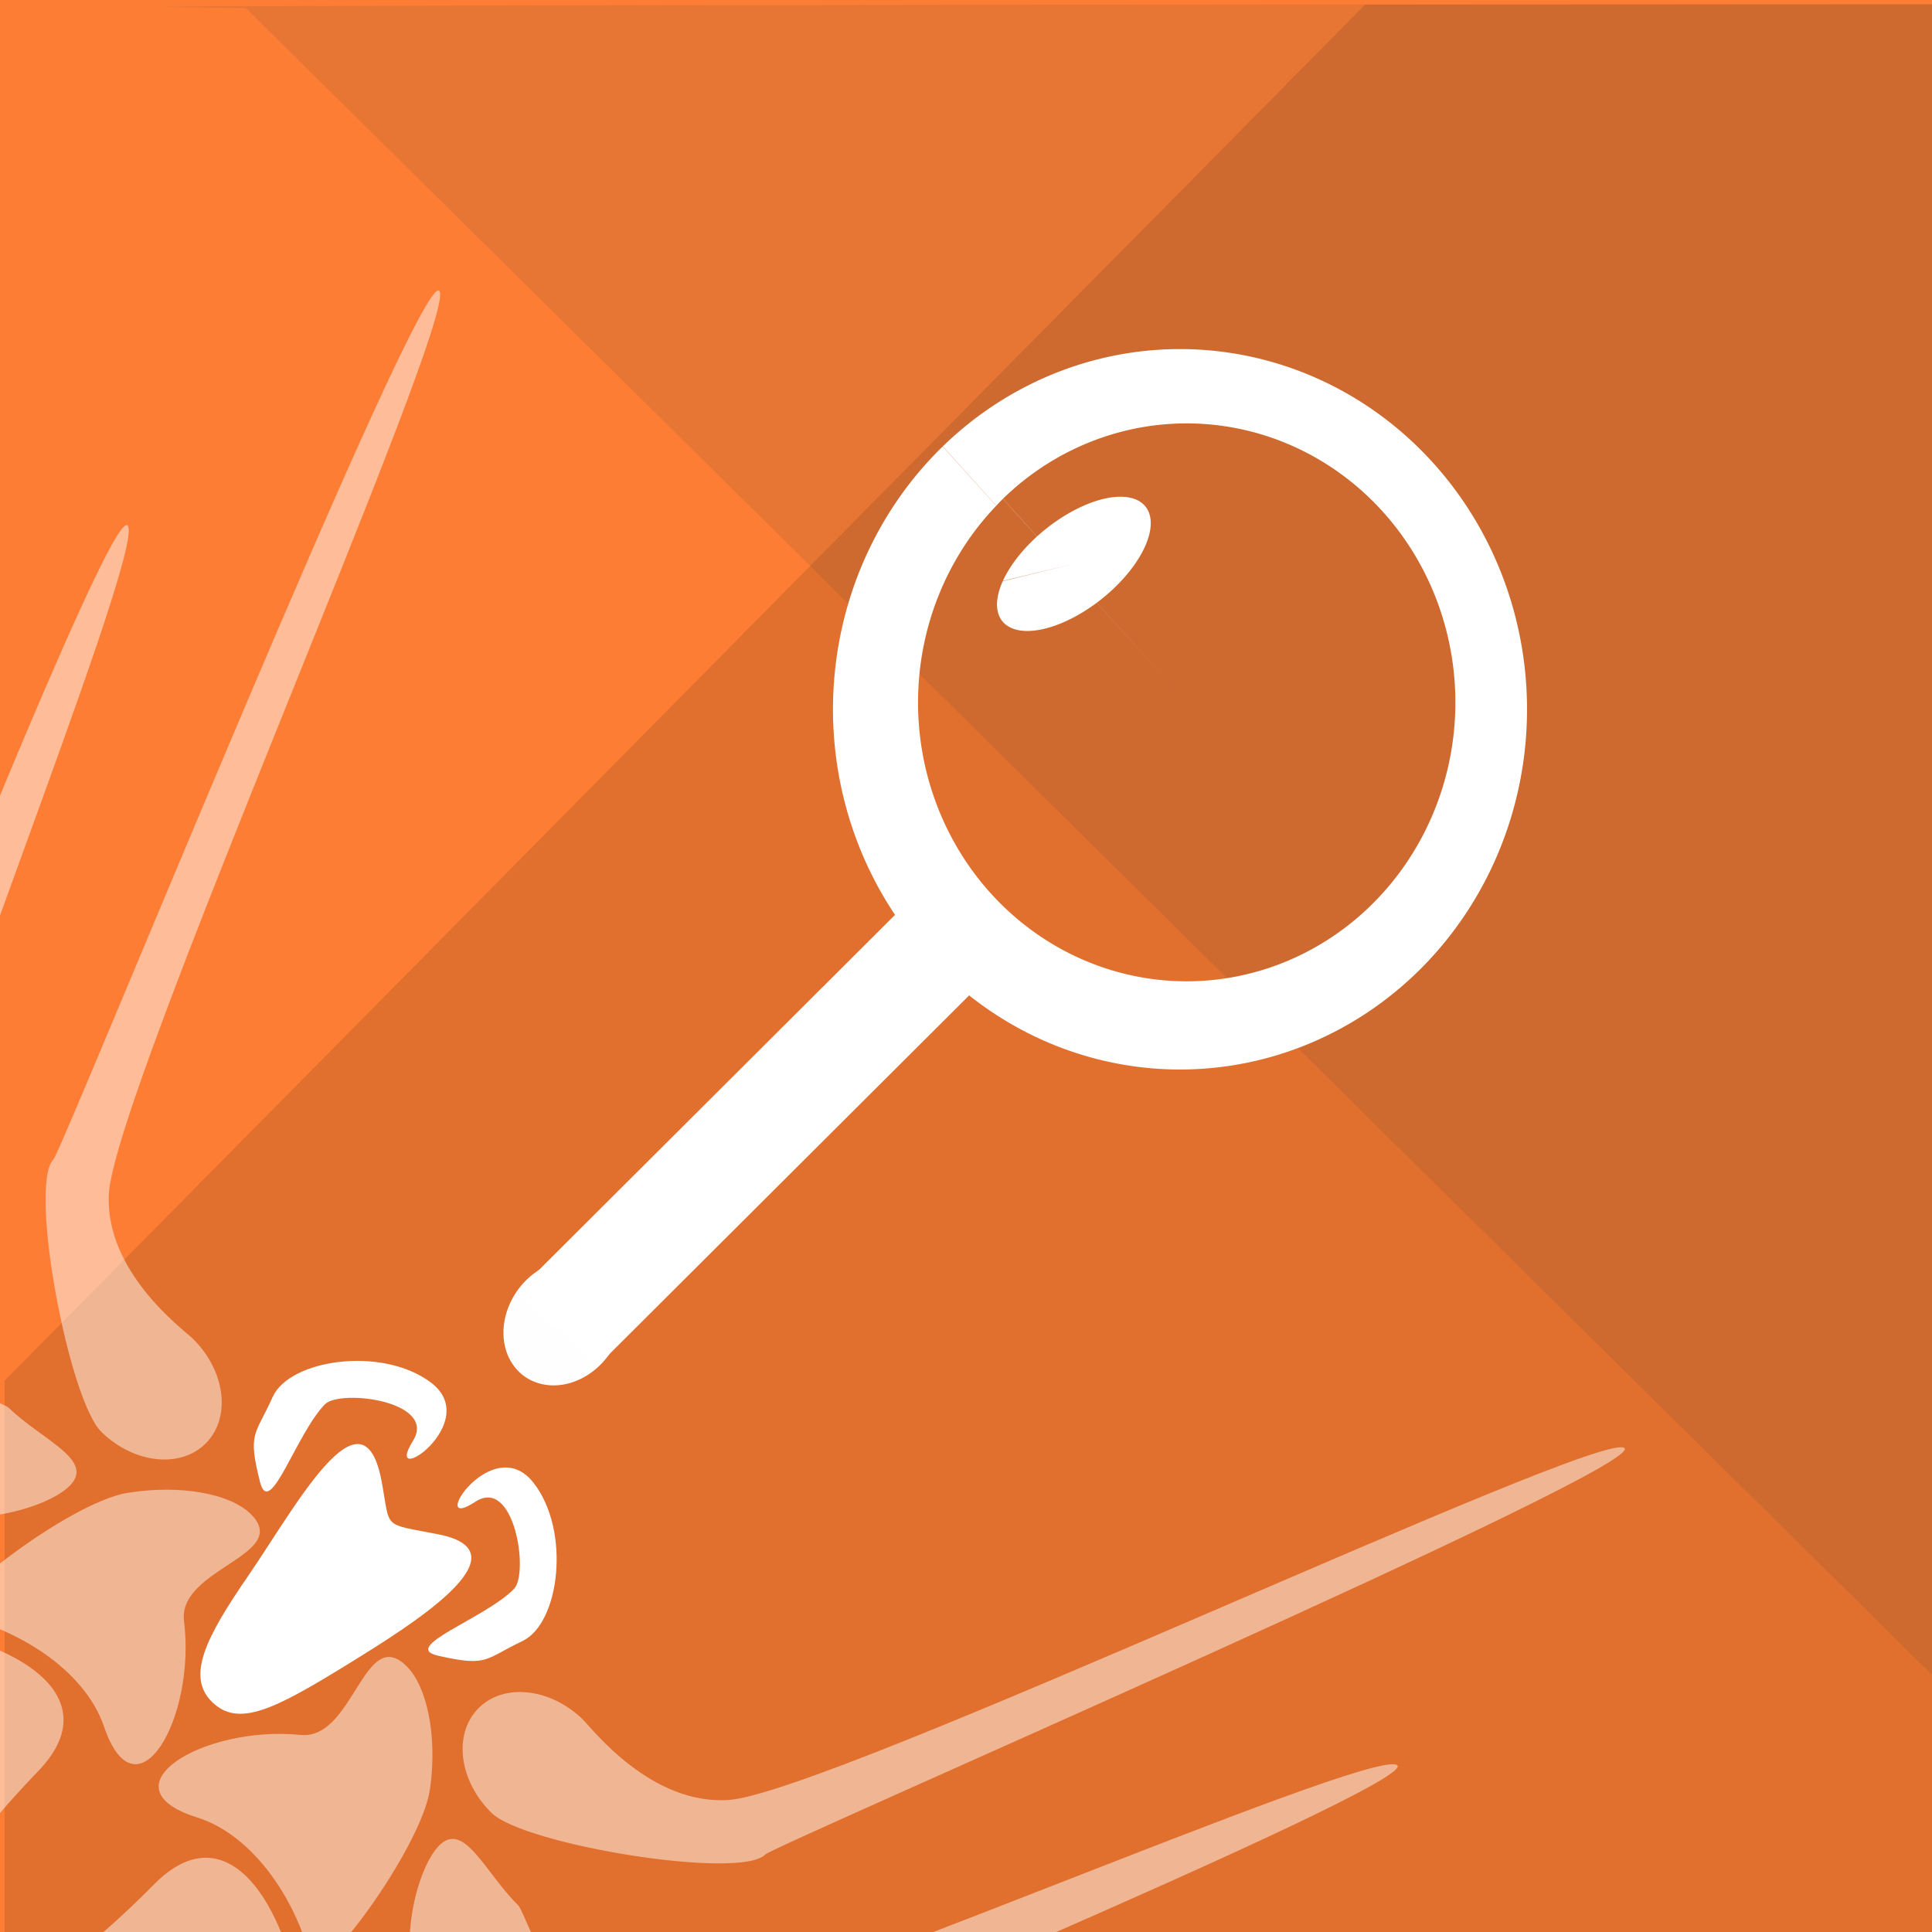
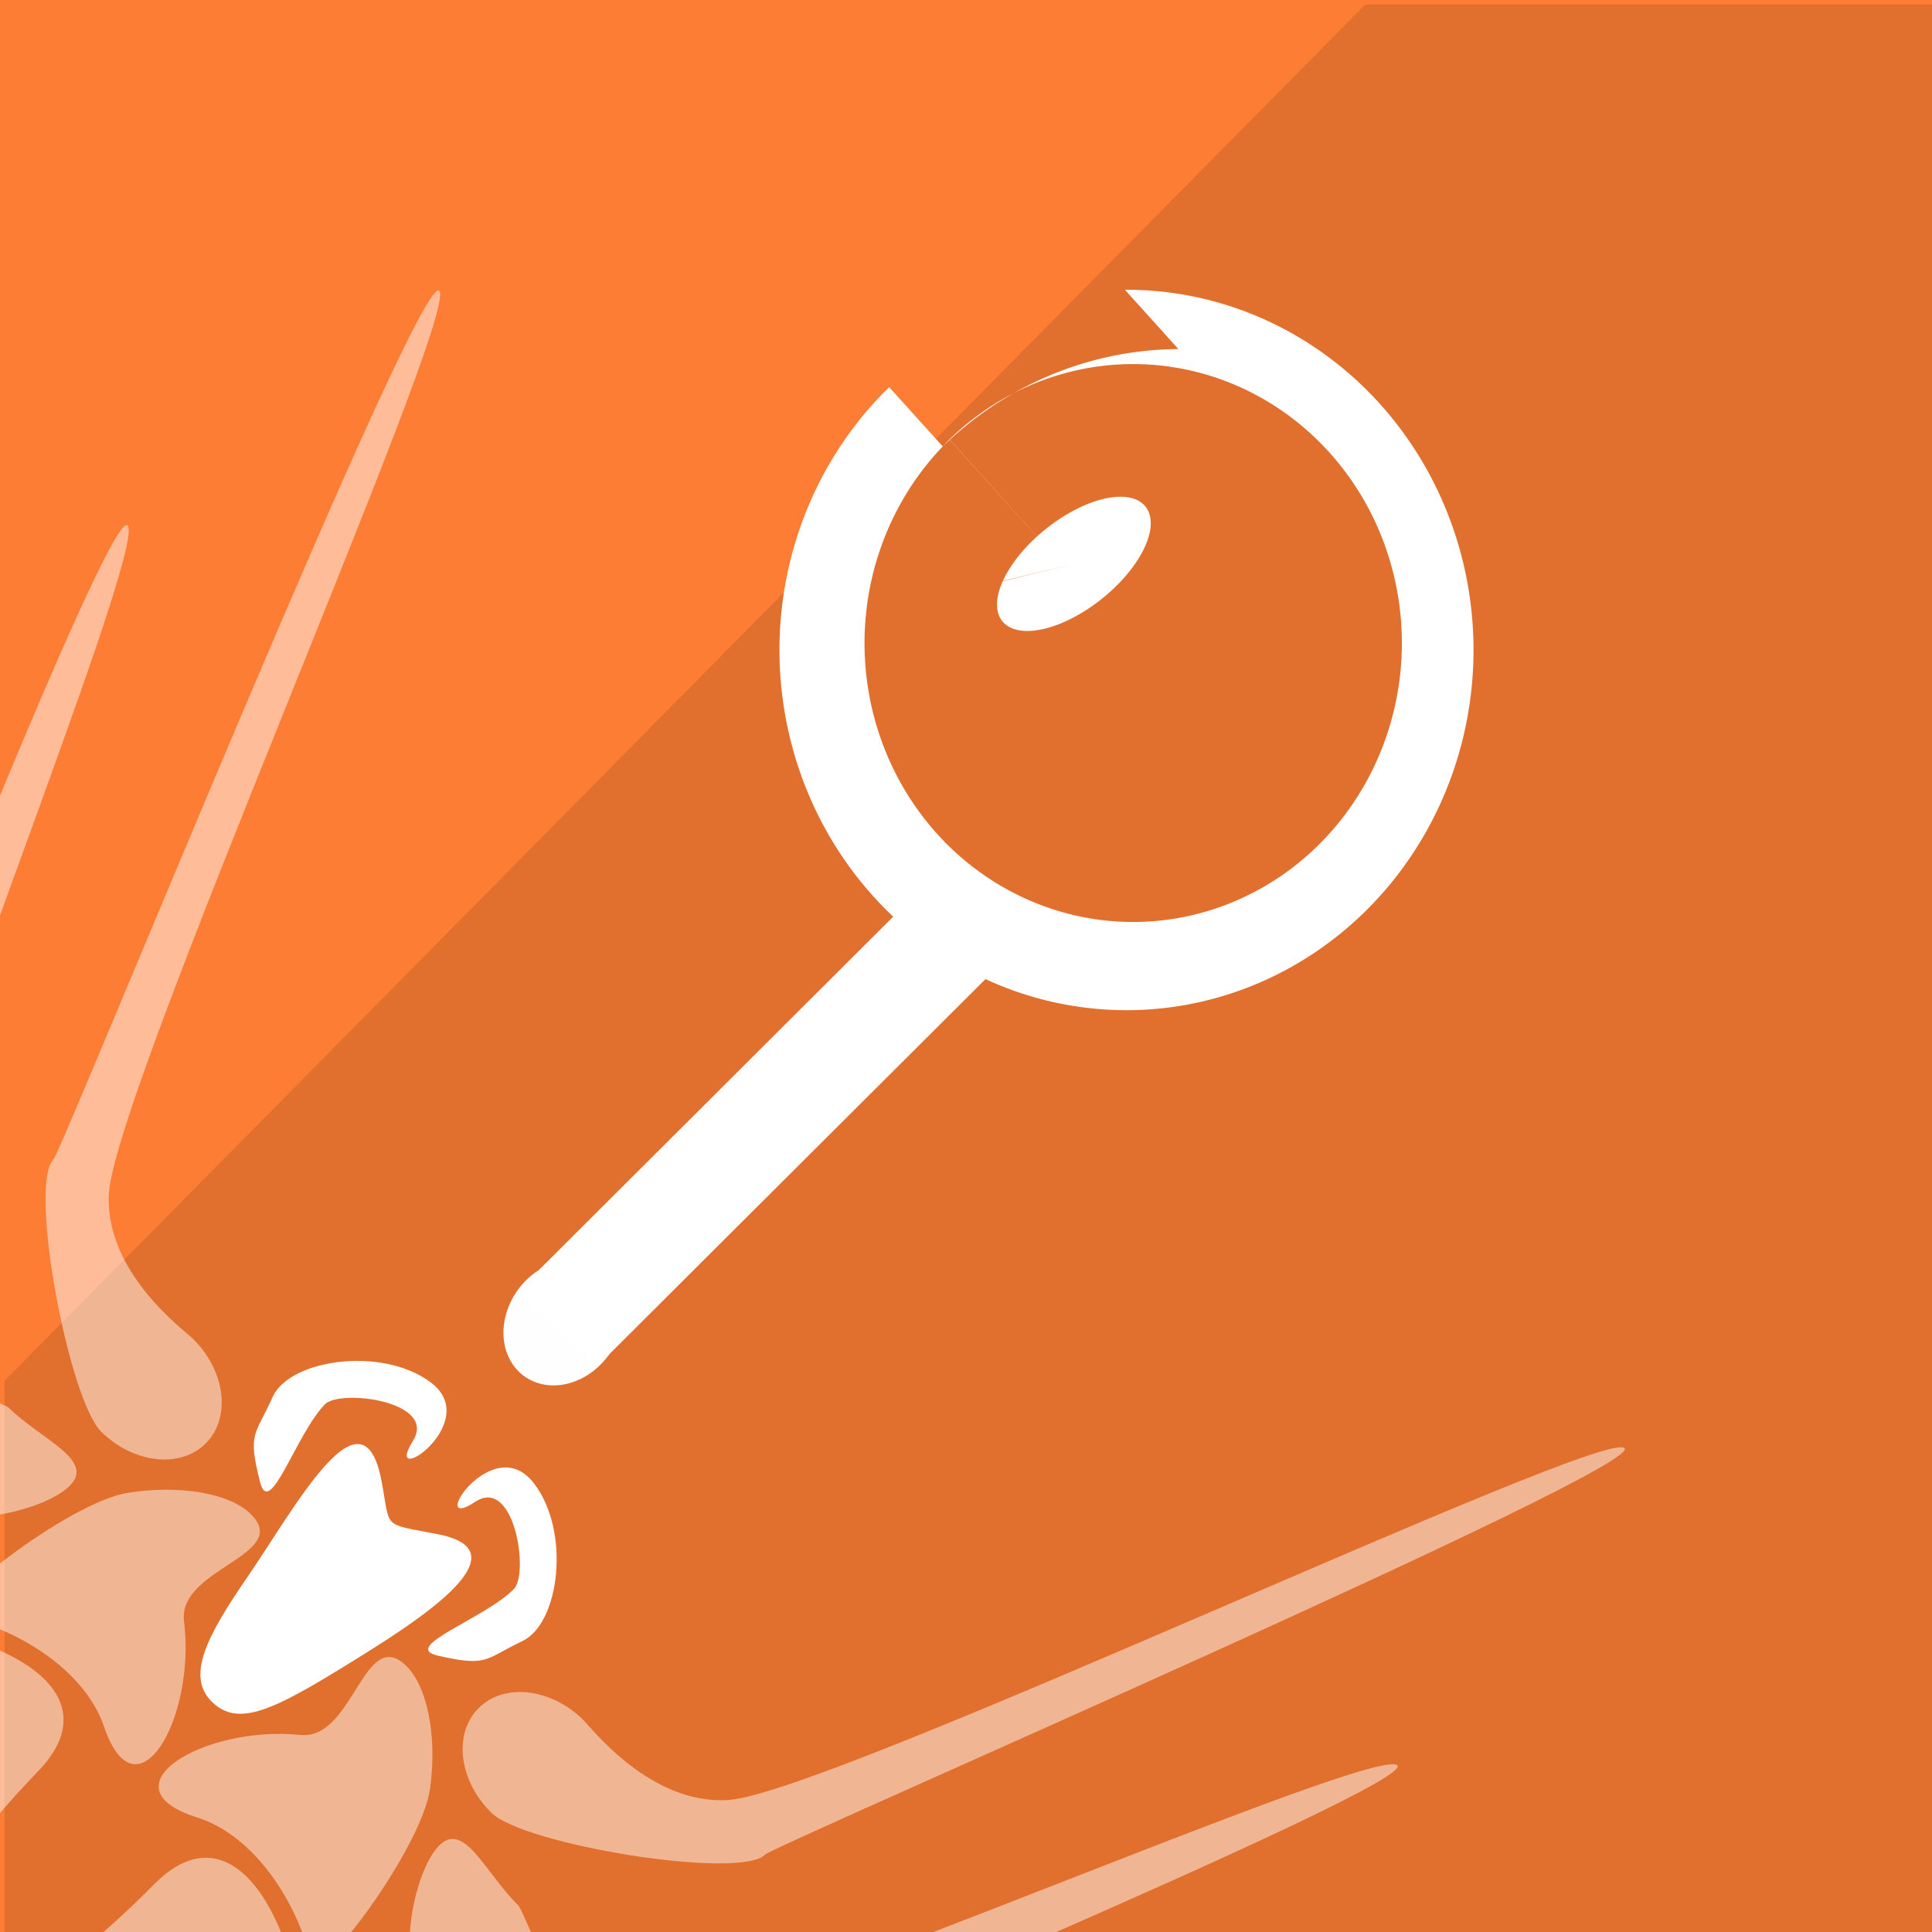
<svg xmlns="http://www.w3.org/2000/svg" xmlns:ns1="http://sodipodi.sourceforge.net/DTD/sodipodi-0.dtd" xmlns:ns2="http://www.inkscape.org/namespaces/inkscape" height="512" width="512" version="1.1" viewBox="0 0 135.467 135.467" id="svg45" ns1:docname="saliksik-app.svg" ns2:version="1.1.2 (0a00cf5339, 2022-02-04)">
  <rect x="0" y="0" width="135.467" height="135.467" fill="#808080" stroke="none" />
  <ns1:namedview pagecolor="#ffffff" bordercolor="#666666" borderopacity="1" objecttolerance="10" gridtolerance="10" guidetolerance="10" ns2:pageopacity="0" ns2:pageshadow="2" ns2:window-width="1868" ns2:window-height="1016" id="namedview47" showgrid="false" ns2:pagecheckerboard="true" ns2:zoom="0.65186405" ns2:cx="331.35744" ns2:cy="388.88477" ns2:window-x="0" ns2:window-y="0" ns2:window-maximized="1" ns2:current-layer="layer4" />
  <defs id="defs9">
    <ns2:path-effect effect="mirror_symmetry" start_point="35.718,42.823" end_point="35.718,59.972" center_point="35.718,51.397" id="path-effect862" is_visible="true" mode="free" discard_orig_path="false" fuse_paths="false" oposite_fuse="false" />
    <ns2:path-effect effect="mirror_symmetry" start_point="39.878,15.527" end_point="39.878,35.213" center_point="39.878,25.37" id="path-effect857" is_visible="true" mode="free" discard_orig_path="false" fuse_paths="false" oposite_fuse="false" />
    <ns2:path-effect effect="mirror_symmetry" start_point="33.993,61.494" end_point="33.993,86.862" center_point="33.993,74.178" id="path-effect847" is_visible="true" mode="free" discard_orig_path="false" fuse_paths="false" oposite_fuse="false" />
    <ns2:path-effect effect="mirror_symmetry" start_point="37.396,97.721" end_point="37.396,204.511" center_point="37.396,151.116" id="path-effect2462" is_visible="true" mode="free" discard_orig_path="false" fuse_paths="false" oposite_fuse="false" />
    <style type="text/css" id="style2">.fil0 {fill:black}</style>
    <linearGradient id="a" y2="396.5" gradientUnits="userSpaceOnUse" x2="177.5" gradientTransform="translate(-8.247e-7 -0)" y1="263" x1="42.5">
      <stop stop-color="#0e8cba" offset="0" id="stop4" />
      <stop stop-color="#0d7499" offset="1" id="stop6" />
    </linearGradient>
    <filter style="color-interpolation-filters:sRGB;" ns2:label="Invert" id="filter1077">
      <feColorMatrix type="hueRotate" values="180" result="color1" id="feColorMatrix1073" />
      <feColorMatrix values="-1 0 0 0 1 0 -1 0 0 1 0 0 -1 0 1 -0.21 -0.72 -0.07 2 0 " result="fbSourceGraphic" id="feColorMatrix1075" />
      <feColorMatrix result="fbSourceGraphicAlpha" in="fbSourceGraphic" values="0 0 0 -1 0 0 0 0 -1 0 0 0 0 -1 0 0 0 0 1 0" id="feColorMatrix1079" />
      <feColorMatrix id="feColorMatrix1081" type="hueRotate" values="180" result="color1" in="fbSourceGraphic" />
      <feColorMatrix id="feColorMatrix1083" values="-1 0 0 0 1 0 -1 0 0 1 0 0 -1 0 1 -0.21 -0.72 -0.07 2 0 " result="fbSourceGraphic" />
      <feColorMatrix result="fbSourceGraphicAlpha" in="fbSourceGraphic" values="0 0 0 -1 0 0 0 0 -1 0 0 0 0 -1 0 0 0 0 1 0" id="feColorMatrix1085" />
      <feColorMatrix id="feColorMatrix1087" type="hueRotate" values="180" result="color1" in="fbSourceGraphic" />
      <feColorMatrix id="feColorMatrix1089" values="-1 0 0 0 1 0 -1 0 0 1 0 0 -1 0 1 -0.21 -0.72 -0.07 2 0 " result="color2" />
    </filter>
    <filter style="color-interpolation-filters:sRGB;" ns2:label="Invert" id="filter1905">
      <feColorMatrix type="hueRotate" values="180" result="color1" id="feColorMatrix1901" />
      <feColorMatrix values="-1 0 0 0 1 0 -1 0 0 1 0 0 -1 0 1 -0.21 -0.72 -0.07 2 0 " result="color2" id="feColorMatrix1903" />
    </filter>
    <ns2:path-effect effect="mirror_symmetry" start_point="46.624,43.397" end_point="46.624,60.546" center_point="46.624,51.971" id="path-effect862-9" is_visible="true" mode="free" discard_orig_path="false" fuse_paths="false" oposite_fuse="false" />
    <ns2:path-effect effect="mirror_symmetry" start_point="58.269,43.771" end_point="58.269,60.92" center_point="58.269,52.346" id="path-effect862-90" is_visible="true" mode="free" discard_orig_path="false" fuse_paths="false" oposite_fuse="false" />
    <ns2:path-effect effect="mirror_symmetry" start_point="69.782,49.746" end_point="69.782,66.895" center_point="69.782,58.32" id="path-effect862-1" is_visible="true" mode="free" discard_orig_path="false" fuse_paths="false" oposite_fuse="false" />
  </defs>
  <style type="text/css" id="style43">.st0{fill:none;stroke:#000000;stroke-width:2;stroke-linecap:round;stroke-linejoin:round;stroke-miterlimit:10;}
	.st1{fill:none;stroke:#000000;stroke-width:2;stroke-linecap:round;stroke-linejoin:round;}
	.st2{fill:none;stroke:#000000;stroke-width:2;stroke-linecap:round;stroke-linejoin:round;stroke-dasharray:4.299,4.299;}
	.st3{fill:none;stroke:#000000;stroke-width:2;stroke-linecap:round;stroke-linejoin:round;stroke-dasharray:3.551,3.551;}
		.st4{fill:none;stroke:#000000;stroke-width:2;stroke-linecap:round;stroke-linejoin:round;stroke-miterlimit:10;stroke-dasharray:4;}
	.st5{fill:none;stroke:#000000;stroke-width:2;stroke-linecap:round;stroke-linejoin:round;stroke-dasharray:3.06,3.06;}
	.st6{fill:none;stroke:#000000;stroke-linecap:round;stroke-linejoin:round;stroke-miterlimit:10;stroke-dasharray:4;}
	.st7{fill:none;stroke:#000000;stroke-linecap:round;stroke-linejoin:round;stroke-dasharray:3.921,2.941;}
	.st8{fill:none;stroke:#000000;stroke-linecap:round;stroke-linejoin:round;}
	.st9{fill:none;stroke:#000000;stroke-linecap:round;stroke-linejoin:round;stroke-dasharray:3.832,2.874;}
	.st10{fill:none;stroke:#000000;stroke-linecap:round;stroke-linejoin:round;stroke-dasharray:3.844,2.883;}
	.st11{fill:none;stroke:#000000;stroke-linecap:round;stroke-linejoin:round;stroke-miterlimit:10;stroke-dasharray:4,3;}
	.st12{fill:none;stroke:#000000;stroke-linecap:round;stroke-linejoin:round;stroke-dasharray:3.925,2.944;}
	.st13{fill:none;stroke:#000000;stroke-linecap:round;stroke-linejoin:round;stroke-dasharray:3.925,2.944;}
	.st14{fill:none;stroke:#000000;stroke-linecap:round;stroke-linejoin:round;stroke-dasharray:4.106,3.08;}
	.st15{fill:none;stroke:#000000;stroke-linecap:round;stroke-linejoin:round;stroke-dasharray:4.038,3.028;}
	.st16{fill:none;stroke:#000000;stroke-linecap:round;stroke-linejoin:round;stroke-dasharray:3.889,2.917;}
	.st17{fill:none;stroke:#000000;stroke-linecap:round;stroke-linejoin:round;stroke-dasharray:4.199,3.149;}
	.st18{fill:none;stroke:#000000;stroke-linecap:round;stroke-linejoin:round;stroke-dasharray:4.174,3.13;}
	.st19{fill:none;stroke:#000000;stroke-linecap:round;stroke-linejoin:round;stroke-dasharray:3.878,2.908;}
	.st20{fill:none;stroke:#000000;stroke-linecap:round;stroke-linejoin:round;stroke-dasharray:4.088,3.066;}
	.st21{fill:none;stroke:#000000;stroke-linecap:round;stroke-linejoin:round;stroke-dasharray:3.99,2.992;}
	.st22{fill:none;stroke:#000000;stroke-linecap:round;stroke-linejoin:round;stroke-dasharray:4.244,3.183;}
	.st23{fill:none;stroke:#000000;stroke-linecap:round;stroke-linejoin:round;stroke-dasharray:4.123,3.092;}
	.st24{fill:none;stroke:#000000;stroke-linecap:round;stroke-linejoin:round;stroke-dasharray:3.594,2.696;}
	.st25{fill:none;stroke:#000000;stroke-linecap:round;stroke-linejoin:round;stroke-dasharray:4.238,3.178;}
	.st26{fill:none;stroke:#000000;stroke-linecap:round;stroke-linejoin:round;stroke-dasharray:3.797,2.848;}
	.st27{fill:none;stroke:#000000;stroke-linecap:round;stroke-linejoin:round;stroke-dasharray:3.911,2.933;}
	.st28{fill:none;stroke:#000000;stroke-width:2;stroke-linejoin:round;stroke-miterlimit:10;}
	.st29{fill:none;stroke:#000000;stroke-width:2;stroke-miterlimit:10;}
	.st30{fill:#0D0E0F;}</style>
  <path style="opacity:0.111;fill:#00ff00;fill-opacity:1;stroke:none;stroke-width:40.998;stroke-miterlimit:4;stroke-dasharray:none;stroke-opacity:0.58" d="M 0.693,120.269 0.624,0.676 H 116.884 233.144 L 224.003,10.157 C 218.975,15.371 178.472,56.497 133.997,101.547 26.594,210.336 2.811,234.784 1.696,237.546 1.164,238.865 0.732,188.378 0.693,120.269 Z" id="path858" ns2:connector-curvature="0" transform="scale(0.265)" />
  <path style="opacity:0.111;fill:#00ff00;fill-opacity:1;stroke:none;stroke-width:40.998;stroke-miterlimit:4;stroke-dasharray:none;stroke-opacity:0.58" d="M 1.347,239.682 C 0.949,239.284 0.624,185.345 0.624,119.817 V 0.676 H 102.15 203.677 L 115.972,89.354 C 67.734,138.127 22.5,183.949 15.453,191.181 l -12.813,13.149 -0.629,16.373 c -0.478,12.427 -0.296,16.774 0.752,18.037 1.325,1.597 0.073,2.429 -1.416,0.941 z" id="path862" ns2:connector-curvature="0" transform="scale(0.265)" />
  <g ns2:groupmode="layer" id="layer1" ns2:label="butterfly" style="display:inline;opacity:1">
    <g transform="translate(-42.5,-261.8)" id="g41" style="fill:#fd7d34;fill-opacity:1">
      <rect style="color:#000000;isolation:auto;mix-blend-mode:normal;solid-color:#000000;fill:#fd7d34;fill-opacity:1;paint-order:normal;color-rendering:auto;image-rendering:auto;shape-rendering:auto" height="135.5" width="135.5" y="261.8" x="42.5" id="rect11" />
    </g>
  </g>
  <g ns2:groupmode="layer" id="layer6" ns2:label="Overlay" style="display:inline" />
  <g ns2:groupmode="layer" id="layer2" ns2:label="Overlay 2" style="display:inline">
    <path style="display:inline;opacity:0.111;fill:#000000;fill-opacity:1;stroke:none;stroke-width:10.848;stroke-miterlimit:4;stroke-dasharray:none;stroke-opacity:0.58" d="M 0.32,116.155 V 96.811 L 48.023,48.566 95.726,0.32 H 115.613 135.5 V 67.91 135.5 H 67.91 0.32 Z" id="path1047" ns2:connector-curvature="0" />
  </g>
  <g ns2:groupmode="layer" id="layer4" ns2:label="Overlay 3" style="display:inline">
-     <path style="display:inline;opacity:0.111;fill:#363636;fill-opacity:1;stroke:none;stroke-width:10.848;stroke-miterlimit:4;stroke-dasharray:none;stroke-opacity:0.58" d="M 134.777,116.746 C 133.711,115.702 106.829,89.135 75.039,57.708 L 17.238,0.568 l -5.628,-0.084 c -3.095,-0.046 23.787,-0.113 59.738,-0.149 l 65.366,-0.065 V 59.456 118.643 Z" id="path1041" ns2:connector-curvature="0" />
-   </g>
+     </g>
  <g ns2:groupmode="layer" id="layer7" ns2:label="Overlay 4" style="display:none">
    <path style="opacity:0.111;fill:#121212;fill-opacity:1;stroke:none;stroke-width:10.848;stroke-miterlimit:4;stroke-dasharray:none;stroke-opacity:0.58" d="m 108.066,117.507 c 0.002,-0.276 0.777,-3.731 1.721,-7.677 0.945,-3.946 1.718,-7.53 1.719,-7.964 9.6e-4,-1.131 -0.997,-2.039 -2.017,-1.835 -0.454,0.091 -4.006,2.678 -8.078,5.883 -7.179,5.651 -7.269,5.711 -7.36,4.863 -0.051,-0.472 -0.051,-0.887 0,-0.923 0.671,-0.47 16.857,-13.228 17.958,-14.155 1.694,-1.426 1.969,-2.483 0.918,-3.535 -0.573,-0.573 -0.835,-0.587 -9.758,-0.502 l -9.17,0.087 2e-4,-3.085 2e-4,-3.085 h 5.61 c 5.573,0 5.614,-0.005 6.314,-0.704 0.797,-0.797 0.89,-1.515 0.3,-2.322 -0.222,-0.304 -3.031,-2.298 -6.242,-4.432 -5.272,-3.503 -6.859,-4.884 -5.614,-4.884 0.225,0 3.298,1.873 6.827,4.162 3.53,2.289 6.713,4.162 7.074,4.162 0.857,0 1.804,-0.966 1.804,-1.84 0,-0.381 -2.073,-6.16 -4.607,-12.844 -6.414,-16.917 -6.58,-17.344 -6.963,-17.863 -0.187,-0.254 -1.225,-1.076 -2.306,-1.825 l -1.965,-1.363 0.041,-4.57 0.041,-4.57 7.302,-7.484 C 105.631,25.087 117.604,12.961 128.221,2.256 l 19.304,-19.463 3.813,0.09 3.813,0.09 -2.378,2.425 c -1.308,1.334 -1.797,1.934 -1.086,1.333 0.71,-0.601 1.892,-1.724 2.627,-2.497 l 1.335,-1.405 h 36.765 36.765 v 67.59 67.59 h -32.709 -32.709 l 2.142,-3.075 c 1.178,-1.691 2.142,-3.312 2.142,-3.601 0,-0.636 -1.239,-1.934 -1.845,-1.934 -1.331,0 -23.336,5.006 -23.8,5.414 -0.42,0.37 -0.504,0.754 -0.401,1.832 0.122,1.272 0.086,1.364 -0.534,1.364 -0.568,0 -0.742,-0.261 -1.192,-1.79 l -0.527,-1.79 -9.026,-7.113 c -4.964,-3.912 -9.317,-7.189 -9.674,-7.282 -0.768,-0.2 -1.959,0.499 -2.212,1.299 -0.097,0.307 0.668,4.074 1.7,8.371 1.033,4.297 1.877,7.924 1.877,8.06 0,0.136 -3.229,0.247 -7.175,0.247 -6.643,0 -7.175,-0.037 -7.172,-0.502 z m 45.667,-6.971 c 12.235,-2.632 11.589,-2.471 12.16,-3.041 0.523,-0.523 0.571,-2.216 0.073,-2.625 -0.197,-0.162 -5.678,-3.213 -12.179,-6.78 -10.347,-5.677 -11.977,-6.485 -13.08,-6.485 -0.972,0 -1.414,0.163 -1.932,0.715 l -0.671,0.715 1.369,9.115 c 0.753,5.013 1.44,9.244 1.526,9.402 0.394,0.721 1.062,1.292 1.513,1.292 0.272,0 5.321,-1.038 11.22,-2.308 z m -15.272,-1.752 c 0.385,-0.69 0.322,-1.45 -0.694,-8.285 -0.851,-5.73 -1.247,-7.69 -1.659,-8.214 l -0.541,-0.688 -8.914,0.076 -8.914,0.076 -0.567,0.76 c -0.435,0.582 -0.508,0.935 -0.316,1.512 0.171,0.512 3.275,3.134 9.72,8.211 8.642,6.807 9.556,7.452 10.465,7.385 0.735,-0.054 1.106,-0.272 1.42,-0.833 z m 16.725,-28.369 c 8.664,-3.366 13.466,-5.375 13.793,-5.772 0.675,-0.818 0.632,-1.52 -0.144,-2.361 -0.897,-0.972 -14.724,-8.516 -15.609,-8.516 -0.452,0 -3.901,2.075 -9.238,5.557 -22,14.352 -20.141,13.035 -20.141,14.276 0,0.512 0.266,1 0.756,1.385 0.725,0.571 1.094,0.595 9.024,0.595 h 8.267 z m -29.741,-0.672 c 1.568,-0.999 12.732,-8.275 24.807,-16.168 12.076,-7.893 24.733,-16.163 28.127,-18.379 l 6.171,-4.029 5.954,-14.89 c 3.274,-8.19 5.954,-15.181 5.955,-15.536 0.003,-0.871 -0.975,-1.794 -1.902,-1.794 -0.511,0 -10.602,6.334 -31.205,19.588 -16.747,10.773 -30.745,19.846 -31.106,20.162 -0.456,0.398 -2.412,5.177 -6.393,15.614 -3.155,8.272 -5.736,15.22 -5.736,15.44 0,0.581 1.319,1.809 1.943,1.809 0.294,0 1.817,-0.818 3.385,-1.817 z m 48.011,-8.156 c 0.651,-0.55 8.37,-21.985 8.424,-23.392 0.039,-1.026 -0.801,-1.936 -1.787,-1.936 -0.534,0 -4.249,2.263 -11.794,7.184 -6.058,3.951 -11.241,7.453 -11.517,7.781 -0.685,0.814 -0.63,1.752 0.143,2.45 0.523,0.472 8.554,5.001 13.844,7.808 1.391,0.738 1.914,0.758 2.687,0.105 z" id="path860" ns2:connector-curvature="0" />
  </g>
  <g ns2:groupmode="layer" id="layer8" ns2:label="Overlay 5" style="display:none">
    <path style="opacity:0.111;fill:#00ff00;fill-opacity:1;stroke:none;stroke-width:10.848;stroke-miterlimit:4;stroke-dasharray:none;stroke-opacity:0.58" d="m 14.082,135 c 0.407,-1.204 3.592,-15.173 3.592,-15.756 0,-1.116 -0.667,-1.795 -1.76,-1.794 -0.822,10e-4 -2.061,0.865 -8.285,5.776 l -7.319,5.775 -0.094,-0.898 c -0.075,-0.714 0.072,-1.019 0.714,-1.485 C 2.618,125.391 18.14,113.149 18.893,112.45 c 0.948,-0.881 1.038,-2.099 0.215,-2.922 -0.549,-0.549 -0.957,-0.574 -9.203,-0.574 -5.399,0 -8.837,0.111 -9.184,0.297 -0.534,0.286 -0.555,0.171 -0.555,-3.014 v -3.311 H 5.776 c 5.573,0 5.614,-0.005 6.314,-0.704 0.798,-0.798 0.888,-1.489 0.302,-2.326 -0.222,-0.316 -3.063,-2.306 -6.314,-4.421 -5.347,-3.478 -5.911,-3.922 -5.911,-4.642 0,-0.768 0.241,-0.639 6.796,3.639 3.823,2.495 7.088,4.436 7.462,4.436 0.862,0 1.814,-0.96 1.814,-1.829 0,-0.493 -8.873,-24.271 -11.344,-30.4 C 4.78,66.397 3.663,65.508 2.411,64.705 0.813,63.68 0.162,63.098 0.223,62.749 0.27,62.476 14.119,48.286 30.998,31.216 L 61.686,0.179 H 98.516 135.346 V 67.769 135.358 H 102.62 69.893 l 1.474,-2.081 c 2.804,-3.958 2.923,-4.174 2.731,-4.94 -0.1,-0.397 -0.513,-0.939 -0.919,-1.205 -0.712,-0.467 -1.147,-0.395 -12.408,2.039 -7.343,1.587 -11.868,2.696 -12.202,2.991 -0.422,0.372 -0.504,0.754 -0.399,1.848 0.129,1.341 0.112,1.376 -0.605,1.292 -0.64,-0.075 -0.79,-0.305 -1.141,-1.749 l -0.404,-1.662 -8.757,-6.911 c -4.816,-3.801 -9.114,-7.116 -9.551,-7.366 -0.648,-0.372 -0.931,-0.393 -1.545,-0.113 -1.515,0.69 -1.496,1.029 0.533,9.494 1.034,4.315 1.881,7.962 1.881,8.104 0,0.148 -3.144,0.26 -7.31,0.26 -5.721,0 -7.283,-0.078 -7.188,-0.359 z m 45.797,-7.115 c 12.247,-2.629 11.609,-2.47 12.181,-3.042 0.523,-0.523 0.571,-2.216 0.073,-2.624 -0.197,-0.162 -5.679,-3.213 -12.183,-6.78 -10.334,-5.668 -11.982,-6.485 -13.08,-6.485 -0.965,0 -1.411,0.164 -1.921,0.707 l -0.665,0.707 1.361,9.122 c 0.748,5.017 1.432,9.252 1.519,9.409 0.396,0.716 1.061,1.292 1.495,1.292 0.26,0 5.31,-1.038 11.22,-2.307 z m -15.252,-1.752 c 0.385,-0.688 0.32,-1.453 -0.7,-8.293 -0.845,-5.667 -1.255,-7.702 -1.655,-8.211 l -0.532,-0.676 h -8.608 c -5.519,0 -8.812,0.109 -9.177,0.304 -0.719,0.385 -1.164,1.525 -0.887,2.273 0.117,0.316 4.472,3.934 9.678,8.04 8.637,6.812 9.553,7.459 10.461,7.393 0.736,-0.053 1.106,-0.27 1.419,-0.831 z M 61.349,97.762 c 8.642,-3.357 13.47,-5.377 13.797,-5.772 0.675,-0.816 0.632,-1.519 -0.143,-2.36 C 74.103,88.655 60.277,81.114 59.389,81.114 c -0.467,0 -5.596,3.178 -14.404,8.927 -7.523,4.91 -13.969,9.195 -14.325,9.521 -0.889,0.818 -0.841,2.02 0.11,2.769 0.725,0.571 1.094,0.595 9.02,0.595 H 48.055 Z M 32.77,96.34 C 34.964,94.928 48.9,85.837 63.738,76.138 l 26.979,-17.634 5.954,-14.884 c 3.274,-8.186 5.954,-15.175 5.955,-15.53 0.002,-0.871 -0.975,-1.794 -1.902,-1.794 -0.512,0 -10.701,6.401 -31.548,19.819 C 52.239,57.016 38.236,66.111 38.057,66.326 37.666,66.798 26.284,96.563 26.284,97.114 c 0,0.574 1.329,1.794 1.953,1.794 0.299,0 2.339,-1.156 4.533,-2.568 z m 46.853,-7.405 c 0.649,-0.549 8.365,-21.98 8.422,-23.392 0.041,-1.025 -0.799,-1.936 -1.785,-1.936 -0.534,0 -4.249,2.263 -11.794,7.184 -6.058,3.951 -11.241,7.453 -11.517,7.781 -0.685,0.814 -0.63,1.753 0.144,2.447 0.51,0.458 10.113,5.867 14.183,7.991 1.064,0.555 1.624,0.537 2.348,-0.075 z" id="path856" ns2:connector-curvature="0" />
  </g>
  <g ns2:groupmode="layer" id="layer3" ns2:label="custom_gagamba" style="display:inline;opacity:1">
    <path style="opacity:0.49;fill:#ffffff;fill-opacity:1;stroke:none;stroke-width:10;stroke-miterlimit:4;stroke-dasharray:none;stroke-opacity:0.58" d="m 32.847,149.95 c -7.64,24.545 11.391,71.811 -6.293,62.07 -22.422,-12.351 -40.466,-55.317 -44.931,-79.778 -4.611,-25.261 44.956,-58.699 45.134,-33.101 0.231,33.283 11.425,33.668 6.09,50.808 z m 9.098,0 c 7.64,24.545 -11.391,71.811 6.293,62.07 C 70.661,199.669 88.704,156.703 93.169,132.242 97.78,106.981 48.213,73.543 48.035,99.142 47.804,132.425 36.61,132.81 41.945,149.95 Z" id="path843" ns2:connector-curvature="0" ns1:nodetypes="sssss" ns2:path-effect="#path-effect2462" ns2:original-d="m 32.846998,149.95024 c -7.639773,24.54538 11.39137,71.81115 -6.293003,62.06986 -22.4224275,-12.35121 -40.466042,-55.3169 -44.930804,-79.77767 -4.610839,-25.26108 44.955907,-58.699199 45.133748,-33.100639 0.231225,33.282759 11.424906,33.668429 6.090059,50.808449 z" transform="matrix(0.382,0.373,-0.373,0.382,29.446,76.325)" />
    <path style="opacity:0.49;fill:#ffffff;fill-opacity:1;stroke:none;stroke-width:10;stroke-miterlimit:4;stroke-dasharray:none;stroke-opacity:0.58" d="m 23.299,74.925 c 10.117,8.081 13.851,23.177 2.175,17.257 -7.268,-3.685 -17.57,-1.055 -23.956,3.061 -3.08,1.985 0.011,-20.855 4.696,-27.179 4.27,-5.764 9.754,-9.328 13.468,-9.328 7.79,0 -1.856,11.816 3.617,16.188 z m 21.388,0 c -10.117,8.081 -13.851,23.177 -2.175,17.257 7.268,-3.685 17.57,-1.055 23.956,3.061 3.08,1.985 -0.011,-20.855 -4.696,-27.179 -4.27,-5.764 -9.754,-9.328 -13.468,-9.328 -7.79,0 1.856,11.816 -3.617,16.188 z" id="path844" ns2:path-effect="#path-effect847" ns2:original-d="m 23.299113,74.924915 c 10.116949,8.081439 13.850755,23.176742 2.174538,17.25742 -7.26809,-3.684597 -17.569922,-1.055249 -23.9557976,3.061051 -3.0802217,1.985495 0.011493,-20.855455 4.6961153,-27.179134 4.2701763,-5.764228 9.7536043,-9.327698 13.4682153,-9.327698 7.789746,0 -1.856385,11.816267 3.616929,16.188361 z" ns2:connector-curvature="0" ns1:nodetypes="ssssss" transform="matrix(0.382,0.373,-0.373,0.382,31.95,76.359)" />
-     <path transform="matrix(0.382,0.373,-0.373,0.382,-18.935,101.131)" style="display:inline;opacity:0.49;fill:#ffffff;fill-opacity:1;stroke:none;stroke-width:10;stroke-miterlimit:4;stroke-dasharray:none;stroke-opacity:0.58" d="M 12.785,41.149 C 13.668,47.401 -6.563,74.376 -8.068,81.88 -11.227,97.627 -7.276,155.235 -11.158,123.752 -13.419,105.424 -0.585,233.431 -4.813,233.347 -9.78,233.249 -23.197,107.766 -21.544,88.491 -20.699,78.639 7.849,26.174 9.234,27.095 c 3.358,2.232 2.402,5.912 3.552,14.054 z m 113.993,0 c -0.883,6.252 19.348,33.228 20.853,40.731 3.159,15.748 -0.792,73.355 3.09,41.872 2.26,-18.328 -10.573,109.679 -6.346,109.595 4.967,-0.098 18.384,-125.581 16.731,-144.857 -0.845,-9.852 -29.393,-62.317 -30.778,-61.396 -3.358,2.232 -2.402,5.912 -3.552,14.054 z" id="path859-7" ns2:path-effect="#path-effect862-1" ns2:original-d="M 12.785449,41.148603 C 13.668015,47.400946 -6.5626106,74.376227 -8.0679896,81.879552 -11.227455,97.627409 -7.2760815,155.23466 -11.1584,123.75204 -13.418517,105.42422 -0.58514713,233.43069 -4.8127891,233.34738 -9.7802081,233.24948 -23.197164,107.76592 -21.544189,88.49082 -20.699311,78.638816 7.8486206,26.173849 9.2339362,27.094757 c 3.3581558,2.23238 2.4022778,5.912345 3.5515128,14.053846 z" ns2:connector-curvature="0" ns1:nodetypes="sssssss" />
    <path transform="matrix(0.382,0.373,-0.373,0.382,4.449,85.98)" style="display:inline;opacity:0.49;fill:#ffffff;fill-opacity:1;stroke:none;stroke-width:10;stroke-miterlimit:4;stroke-dasharray:none;stroke-opacity:0.58" d="m 10.756,52.919 c 0,4.735 -5.47,5.124 -11.466,5.124 -5.996,0 -15.956,14.526 -13.373,10.651 0.943,-1.414 -53.096,10.877 -48.186,8.725 4.706,-2.062 22.312,-7.554 42.233,-14.896 11.413,-4.207 18.272,-18.178 19.936,-18.178 5.996,0 10.857,3.839 10.857,8.574 z m 95.026,0 c 0,4.735 5.47,5.124 11.466,5.124 5.996,0 15.956,14.526 13.373,10.651 -0.943,-1.414 53.096,10.877 48.186,8.725 -4.706,-2.062 -22.312,-7.554 -42.233,-14.896 -11.413,-4.207 -18.272,-18.178 -19.936,-18.178 -5.996,0 -10.857,3.839 -10.857,8.574 z" id="path859-9" ns2:path-effect="#path-effect862-90" ns2:original-d="m 10.756013,52.919334 c 0,4.735493 -5.4698918,5.124327 -11.46631491,5.124327 -5.99642309,0 -15.95642109,14.525561 -13.37337009,10.651085 0.942725,-1.41405 -53.096062,10.8767 -48.185974,8.724682 4.705826,-2.062493 22.312195,-7.553603 42.232599,-14.896344 11.4134091,-4.207028 18.2720947,-18.178118 19.935576,-18.178118 5.9964226,0 10.857484,3.838875 10.857484,8.574368 z" ns2:connector-curvature="0" ns1:nodetypes="sssssss" />
    <path transform="matrix(0.382,0.373,-0.373,0.382,17.201,81.816)" style="display:inline;opacity:0.49;fill:#ffffff;fill-opacity:1;stroke:none;stroke-width:10;stroke-miterlimit:4;stroke-dasharray:none;stroke-opacity:0.58" d="m 12.765,46.031 c 0,4.735 -6.87,15.463 -12.867,15.463 -5.996,0 -30.661,-4.126 -30.661,-8.861 0,-1.699 -43.268,-102.847 -39.107,-102.094 4.217,0.763 38.012,84.568 46.976,94.59 6.837,7.644 21.128,-0.783 22.791,-0.783 5.996,0 12.867,-3.049 12.867,1.686 z m 67.718,0 c 0,4.735 6.87,15.463 12.867,15.463 5.996,0 30.661,-4.126 30.661,-8.861 0,-1.699 43.268,-102.847 39.107,-102.094 -4.217,0.763 -38.012,84.568 -46.976,94.59 -6.837,7.644 -21.128,-0.783 -22.791,-0.783 -5.996,0 -12.867,-3.049 -12.867,1.686 z" id="path859-4" ns2:path-effect="#path-effect862-9" ns2:original-d="m 12.765052,46.031199 c 0,4.735493 -6.8700999,15.462504 -12.866523,15.462504 -5.9964231,0 -30.660874,-4.125881 -30.660874,-8.861374 0,-1.699491 -43.267638,-102.8475 -39.106764,-102.094492 4.216761,0.763123 38.012336,84.568052 46.976428,94.589786 6.837287,7.643996 21.1277287,-0.782657 22.79121,-0.782657 5.9964226,0 12.866523,-3.04926 12.866523,1.686233 z" ns2:connector-curvature="0" ns1:nodetypes="sssssss" />
    <path style="display:inline;opacity:0.49;fill:#ffffff;fill-opacity:1;stroke:none;stroke-width:10;stroke-miterlimit:4;stroke-dasharray:none;stroke-opacity:0.58" d="m 10.756,52.919 c 0,4.735 -4.861,8.574 -10.857,8.574 -5.996,0 -29.513,-16.467 -29.513,-21.203 0,-1.699 -47.573,-117.772 -43.412,-117.019 4.217,0.763 42.891,105.232 51.856,115.254 6.837,7.644 19.406,5.818 21.069,5.818 5.996,0 10.857,3.839 10.857,8.574 z m 49.924,0 c 0,4.735 4.861,8.574 10.857,8.574 5.996,0 29.513,-16.467 29.513,-21.203 0,-1.699 47.573,-117.772 43.412,-117.019 -4.217,0.763 -42.891,105.232 -51.856,115.254 -6.837,7.644 -19.406,5.818 -21.069,5.818 -5.996,0 -10.857,3.839 -10.857,8.574 z" id="path859" ns2:connector-curvature="0" ns1:nodetypes="sssssss" transform="matrix(0.382,0.373,-0.373,0.382,30.086,76.951)" ns2:original-d="m 10.756013,52.919334 c 0,4.735493 -4.8610609,8.574369 -10.857484,8.574369 -5.9964231,0 -29.512851,-16.467124 -29.512851,-21.202617 0,-1.699491 -47.572723,-117.771793 -43.411849,-117.018785 4.216761,0.763123 42.891432,105.232458 51.855524,115.254192 6.837287,7.643996 19.4056947,5.818473 21.069176,5.818473 5.9964226,0 10.857484,3.838875 10.857484,8.574368 z" ns2:path-effect="#path-effect862" />
    <path style="display:inline;opacity:1;fill:#ffffff;fill-opacity:1;stroke:none;stroke-width:5.334;stroke-miterlimit:4;stroke-dasharray:none;stroke-opacity:0.58" d="m 24.447,116.654 c -5.245,3.235 -7.732,4.486 -9.577,2.684 -1.845,-1.802 -0.388,-4.593 2.522,-8.826 3.305,-4.808 8.052,-13.693 9.368,-6.633 0.638,3.419 -0.013,2.914 3.987,3.706 6.343,1.257 -2.001,6.417 -6.301,9.069 z" id="path849" ns2:connector-curvature="0" ns1:nodetypes="ssssss" />
    <path style="display:inline;opacity:1;fill:#ffffff;fill-opacity:1;stroke:none;stroke-width:10;stroke-miterlimit:4;stroke-dasharray:none;stroke-opacity:0.58" d="m 22.527,21.362 c 0,5.436 5.426,15.949 1.015,13.242 -5.767,-3.538 -4.668,-3.899 -6.596,-9.132 -1.879,-5.101 5.587,-14.832 13.496,-15.88 8.764,-1.161 5.377,14.759 3.716,7.14 -1.314,-6.028 -11.631,1.768 -11.631,4.63 z m 34.703,0 c 0,5.436 -5.426,15.949 -1.015,13.242 5.767,-3.538 4.668,-3.899 6.596,-9.132 1.879,-5.101 -5.587,-14.832 -13.496,-15.88 -8.764,-1.161 -5.377,14.759 -3.716,7.14 1.314,-6.028 11.631,1.768 11.631,4.63 z" id="path854" ns2:path-effect="#path-effect857" ns2:original-d="m 22.526745,21.3616 c 0,5.436009 5.426476,15.948672 1.014717,13.242072 -5.76708,-3.538085 -4.667704,-3.899397 -6.595669,-9.132463 -1.879251,-5.100845 5.587201,-14.832406 13.495752,-15.8803393 8.763709,-1.1612471 5.37673,14.7591953 3.71641,7.1404443 -1.313622,-6.027851 -11.63121,1.767558 -11.63121,4.630286 z" ns2:connector-curvature="0" ns1:nodetypes="ssssss" transform="matrix(0.382,0.373,-0.373,0.382,22.144,81.905)" />
  </g>
  <g ns2:groupmode="layer" id="layer5" ns2:label="search" style="display:inline">
-     <path id="path6098" style="fill:#ffffff;fill-opacity:1;stroke-width:7.142;stroke-linejoin:round;stroke-miterlimit:10" d="m 311.805,92.365 a 91.82,95.311 0 0 0 -62.336,25.734 l 14.158,15.697 a 71.105,73.809 0 0 1 1.729,-1.812 l 48.623,53.855 -48.598,-53.881 a 71.105,73.809 0 0 1 100.498,3.428 71.105,73.809 0 0 1 -3.289,104.32 71.105,73.809 0 0 1 -100.5,-3.402 71.105,73.809 0 0 1 1.512,-102.48 l -14.168,-15.691 a 91.82,95.311 0 0 0 -4.215,134.711 91.82,95.311 0 0 0 129.775,4.393 91.82,95.311 0 0 0 4.248,-134.711 91.82,95.311 0 0 0 -67.438,-30.16 z" transform="scale(0.265)" />
+     <path id="path6098" style="fill:#ffffff;fill-opacity:1;stroke-width:7.142;stroke-linejoin:round;stroke-miterlimit:10" d="m 311.805,92.365 a 91.82,95.311 0 0 0 -62.336,25.734 a 71.105,73.809 0 0 1 1.729,-1.812 l 48.623,53.855 -48.598,-53.881 a 71.105,73.809 0 0 1 100.498,3.428 71.105,73.809 0 0 1 -3.289,104.32 71.105,73.809 0 0 1 -100.5,-3.402 71.105,73.809 0 0 1 1.512,-102.48 l -14.168,-15.691 a 91.82,95.311 0 0 0 -4.215,134.711 91.82,95.311 0 0 0 129.775,4.393 91.82,95.311 0 0 0 4.248,-134.711 91.82,95.311 0 0 0 -67.438,-30.16 z" transform="scale(0.265)" />
    <path style="display:inline;opacity:1;fill:#fefefe;fill-opacity:1;stroke-width:1.89;stroke-linejoin:round;stroke-miterlimit:10" id="path6327" ns1:type="arc" ns1:cx="99.903847" ns1:cy="5.8365321" ns1:rx="4.0432115" ns1:ry="4.5377378" ns1:start="3.9599077" ns1:end="3.9594016" ns1:arc-type="slice" d="m 97.141,2.524 a 4.043,4.538 0 0 1 5.715,0.211 4.043,4.538 0 0 1 -0.187,6.413 4.043,4.538 0 0 1 -5.715,-0.209 4.043,4.538 0 0 1 0.186,-6.414 l 2.765,3.311 z" transform="matrix(0.444,0.896,-0.834,0.552,0,0)" />
    <rect style="fill:#ffffff;fill-opacity:1;stroke-width:0.461;stroke-linejoin:round;stroke-miterlimit:10" id="rect8277" width="41.912" height="7.674" x="-43.285" y="89.821" transform="matrix(0.708,-0.706,0.744,0.669,0,0)" />
    <path style="fill:#ffffff;fill-opacity:1;stroke-width:1.89;stroke-linejoin:round;stroke-miterlimit:10" id="path8983" ns1:type="arc" ns1:cx="102.71317" ns1:cy="48.09729" ns1:rx="4.2893715" ns1:ry="5.7250834" ns1:start="2.8855179" ns1:end="2.8797409" ns1:arc-type="slice" d="m 98.564,49.547 a 4.289,5.725 0 0 1 3.057,-6.986 4.289,5.725 0 0 1 5.239,4.07 4.289,5.725 0 0 1 -3.042,6.998 4.289,5.725 0 0 1 -5.248,-4.05 l 4.143,-1.482 z" transform="matrix(1,0,-0.57,0.822,0,0)" />
  </g>
</svg>